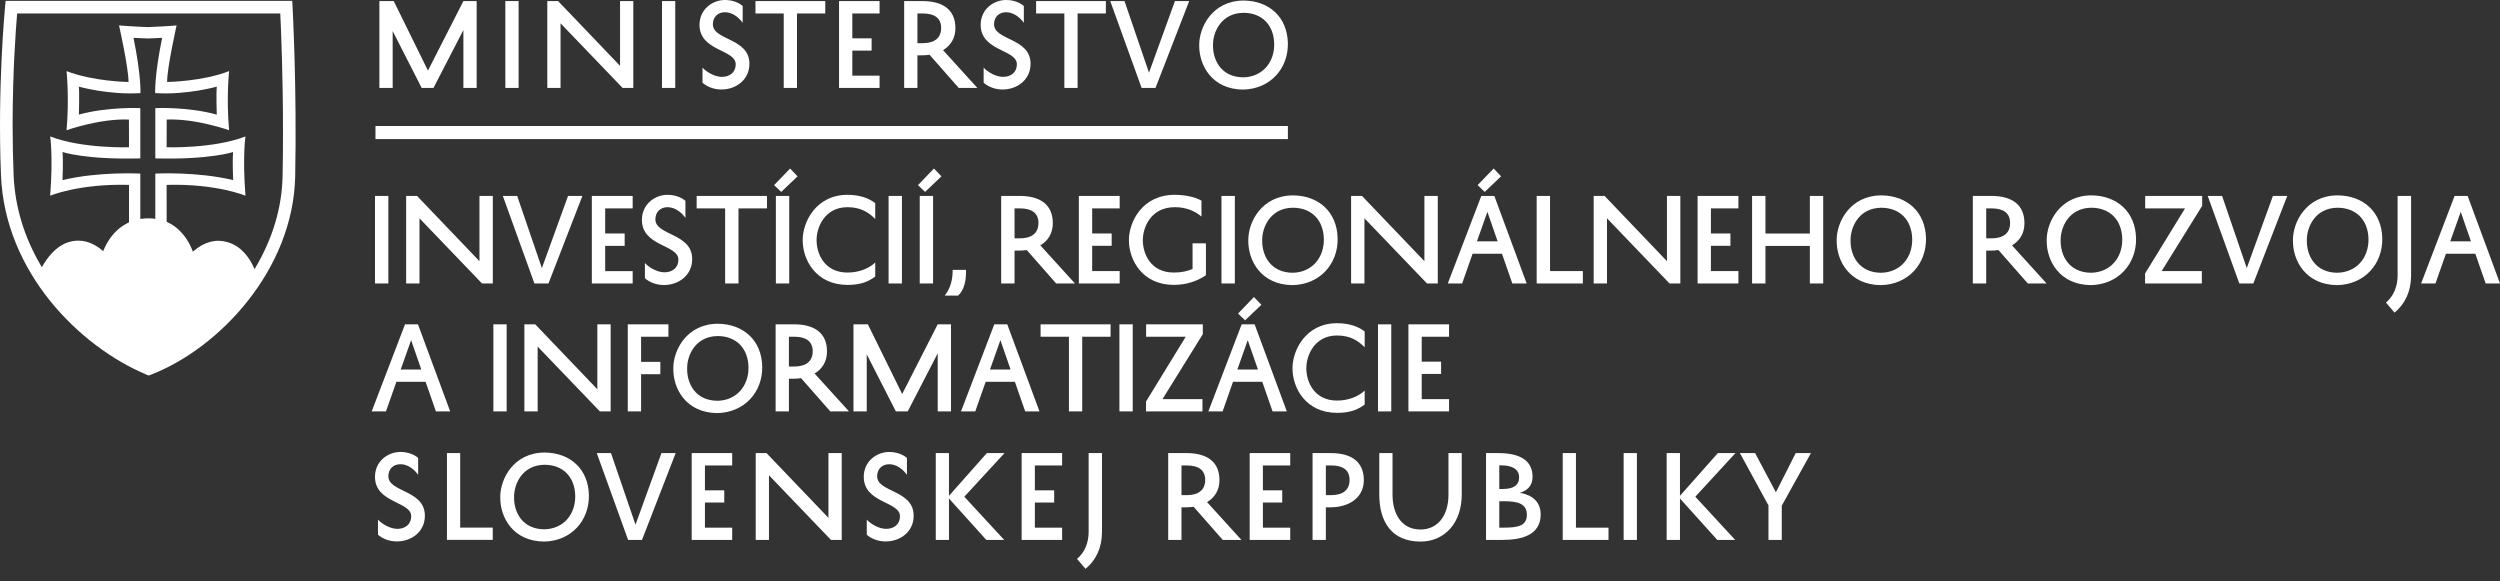
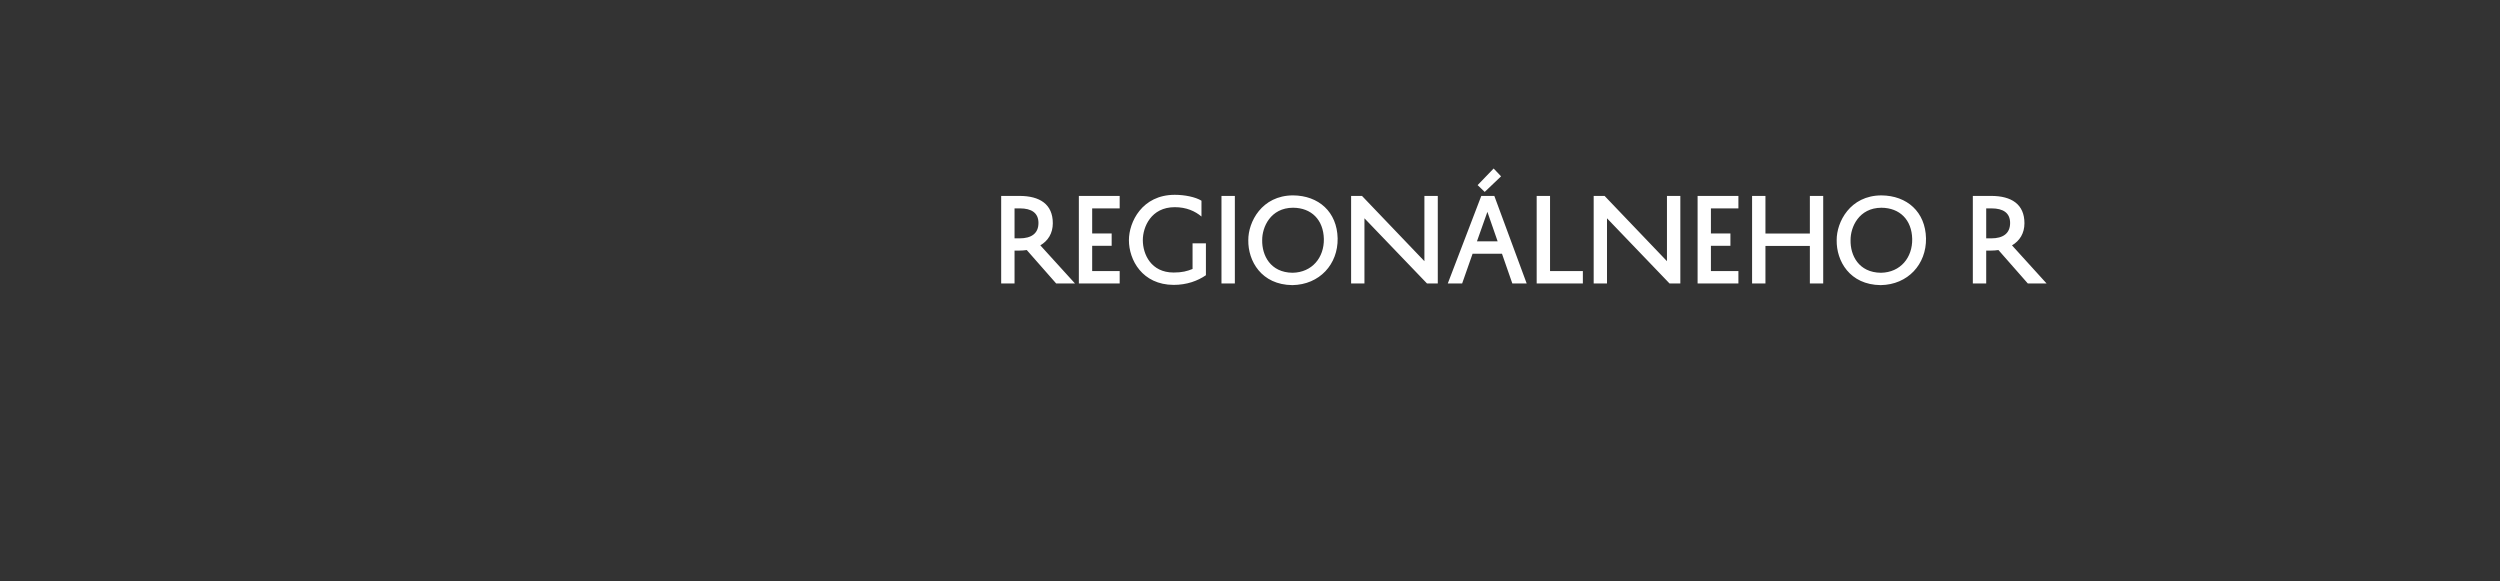
<svg xmlns="http://www.w3.org/2000/svg" width="185" height="43" viewBox="0 0 185 43" fill="none">
  <rect x="0" y="0" width="185" height="43" fill="#333333" stroke="none" />
-   <path d="M95.304 9.325H27.785V10.292H95.304V9.325Z" fill="white" />
-   <path fill-rule="evenodd" clip-rule="evenodd" d="M34.291 6.506V2.223L32.078 6.505H31.204L29.057 2.297L29.058 6.505H28.075V0.08H29.137L31.669 5.224L34.291 0.08H35.273V6.505H34.291V6.506ZM38.377 6.506H37.396V0.081H38.377V6.506ZM46.864 0.081V6.505H46.071L41.48 1.724V6.505H40.501V0.081H41.301L45.884 4.871V0.081H46.864ZM49.968 6.506H48.987V0.081H49.968V6.506ZM51.985 5.003C52.271 5.329 52.901 5.689 53.414 5.689C54.011 5.689 54.443 5.347 54.443 4.758C54.443 3.645 51.764 3.801 51.764 1.839C51.764 0.695 52.714 0 53.644 0C54.247 0 54.705 0.22 54.958 0.441V1.691C54.73 1.355 54.241 0.905 53.651 0.905C53.103 0.905 52.753 1.275 52.753 1.796C52.753 3 55.457 2.796 55.457 4.717C55.457 5.92 54.452 6.623 53.382 6.623C52.785 6.623 52.287 6.391 51.985 6.122V5.003ZM55.905 0.081H61.069V0.997H58.977V6.505H57.996V0.997H55.905V0.081ZM65.088 6.506H62.089V0.081H65.088V0.996H63.072V2.836H64.5V3.744H63.072V5.6H65.088V6.506ZM68.789 4.054C68.61 4.079 68.42 4.094 68.226 4.094H67.89V6.506H66.908V0.081H68.257C69.736 0.081 70.7 0.686 70.7 2.084C70.7 2.827 70.348 3.377 69.785 3.71L72.324 6.506H70.945L68.789 4.054ZM67.89 3.195H68.265C69.116 3.195 69.645 2.845 69.645 2.067C69.645 1.325 69.13 0.996 68.291 0.996H67.89V3.195ZM72.79 5.003C73.076 5.329 73.704 5.689 74.219 5.689C74.817 5.689 75.249 5.347 75.249 4.758C75.249 3.645 72.569 3.801 72.569 1.839C72.569 0.695 73.516 0 74.449 0C75.053 0 75.51 0.22 75.764 0.441V1.691C75.536 1.355 75.044 0.905 74.457 0.905C73.909 0.905 73.559 1.275 73.559 1.796C73.559 3 76.262 2.796 76.262 4.717C76.262 5.92 75.257 6.623 74.188 6.623C73.59 6.623 73.092 6.391 72.79 6.122V5.003ZM76.672 0.081H81.834V0.997H79.742V6.505H78.762V0.997H76.672V0.081ZM85.026 5.378L86.945 0.081H88L85.509 6.505H84.479L82.159 0.081H83.213L85.026 5.378ZM92.029 0.04C93.916 0.057 95.261 1.258 95.303 3.195C95.337 5.093 93.978 6.597 91.978 6.63C89.699 6.605 88.72 4.854 88.742 3.326C88.734 2.002 89.725 0.048 92.029 0.04ZM91.994 5.723C93.434 5.697 94.316 4.601 94.291 3.237C94.257 1.839 93.383 0.957 92.029 0.948C90.37 0.957 89.753 2.377 89.762 3.326C89.741 4.43 90.354 5.705 91.994 5.723ZM27.97 38.449C28.255 38.774 28.885 39.136 29.399 39.136C29.997 39.136 30.428 38.791 30.428 38.202C30.428 37.091 27.749 37.246 27.749 35.284C27.749 34.139 28.697 33.444 29.629 33.444C30.233 33.444 30.691 33.666 30.943 33.886V35.139C30.715 34.802 30.223 34.352 29.635 34.352C29.088 34.352 28.739 34.719 28.739 35.244C28.739 36.445 31.441 36.239 31.441 38.162C31.441 39.363 30.437 40.066 29.368 40.066C28.77 40.066 28.272 39.839 27.971 39.568L27.97 38.449ZM36.464 39.952H33.074V33.527H34.054V39.044H36.464V39.952Z" fill="white" />
-   <path fill-rule="evenodd" clip-rule="evenodd" d="M40.306 33.488C42.192 33.502 43.541 34.704 43.579 36.642C43.614 38.538 42.258 40.044 40.255 40.076C37.976 40.051 36.996 38.303 37.019 36.773C37.012 35.45 38.001 33.493 40.306 33.488ZM40.27 39.169C41.711 39.145 42.593 38.049 42.567 36.683C42.535 35.284 41.66 34.401 40.306 34.393C38.646 34.401 38.033 35.825 38.042 36.773C38.018 37.877 38.63 39.152 40.27 39.169ZM47.027 38.826L48.947 33.528H50L47.508 39.953H46.48L44.161 33.528H45.213L47.027 38.826ZM54.182 39.953H51.185V33.528H54.182V34.443H52.165V36.284H53.596V37.19H52.165V39.045H54.182V39.953ZM62.287 33.528V39.953H61.492L56.904 35.17V39.953H55.923V33.528H56.722L61.305 38.319V33.528H62.287ZM64.141 38.45C64.425 38.775 65.054 39.136 65.568 39.136C66.166 39.136 66.598 38.792 66.598 38.203C66.598 37.092 63.918 37.247 63.918 35.284C63.918 34.14 64.867 33.446 65.798 33.446C66.402 33.446 66.859 33.667 67.114 33.887V35.14C66.885 34.803 66.393 34.353 65.807 34.353C65.258 34.353 64.908 34.72 64.908 35.244C64.908 36.446 67.611 36.241 67.611 38.163C67.611 39.364 66.608 40.067 65.537 40.067C64.94 40.067 64.442 39.839 64.141 39.569V38.45ZM70.224 33.528V36.691L73.028 33.528H74.335L71.36 36.757L74.31 39.953H72.988L70.224 36.888V39.953H69.247V33.528H70.224ZM78.597 39.953H75.601V33.528H78.597V34.443H76.58V36.284H78.01V37.19H76.58V39.045H78.597V39.953ZM79.701 41.36C80.273 40.87 80.552 40.181 80.559 39.373V33.528H81.547V39.364C81.547 40.517 81.114 41.449 80.329 42.095L79.701 41.36ZM88.327 37.5C88.146 37.525 87.959 37.542 87.763 37.542H87.429V39.953H86.447V33.528H87.796C89.273 33.528 90.24 34.131 90.24 35.53C90.24 36.276 89.885 36.822 89.324 37.158L91.864 39.953H90.484L88.327 37.5ZM87.429 36.642H87.804C88.653 36.642 89.184 36.29 89.184 35.514C89.184 34.769 88.67 34.443 87.828 34.443H87.429V36.642ZM95.477 39.953H92.476V33.528H95.477V34.443H93.454V36.284H94.885V37.19H93.454V39.045H95.477V39.953ZM98.113 37.542V39.953H97.129V33.528H98.481C99.957 33.528 100.924 34.131 100.924 35.53C100.924 36.831 99.826 37.542 98.447 37.542H98.113ZM98.113 36.642H98.489C99.336 36.642 99.869 36.29 99.869 35.514C99.869 34.769 99.353 34.443 98.515 34.443H98.113V36.642ZM103.047 33.528V36.603C103.047 37.927 103.641 39.184 105.123 39.184C106.346 39.184 107.186 38.212 107.186 36.608V33.528H108.169V36.603C108.169 38.686 106.911 40.076 105.123 40.076C102.995 40.076 102.067 38.629 102.067 36.608V33.528H103.047ZM109.967 39.953V33.528H110.879C112.316 33.528 113.409 33.978 113.409 35.277C113.409 35.914 113.069 36.284 112.472 36.464C113.398 36.634 114.01 37.133 114.01 38.072C114.01 39.652 112.5 39.953 111.182 39.953H109.967ZM111.217 36.184C111.975 36.184 112.414 35.922 112.414 35.328C112.414 34.599 111.696 34.436 111.084 34.436H110.946V36.184H111.217ZM111.338 37.092H110.946V39.045H111.304C112.326 39.045 112.988 38.914 112.988 38.089C112.988 37.263 112.283 37.092 111.338 37.092ZM119.03 39.953H115.642V33.528H116.62V39.045H119.03V39.953ZM121.132 39.953H120.15V33.528H121.132V39.953ZM124.318 33.528V36.691L127.121 33.528H128.424L125.453 36.757L128.403 39.953H127.078L124.318 36.888V39.953H123.333V33.528H124.318ZM131.85 39.953H130.867V37.403L128.753 33.528H129.879L131.416 36.429L132.884 33.528H134.01L131.85 37.42V39.953ZM21.844 13.055C21.702 19.952 16.244 25.761 11.181 27.722L11.005 27.789L10.832 27.719C5.858 25.63 0.37 20.135 0.074 13.003C-0.199 6.432 0.372 0.539 0.377 0.481L0.419 0.062H21.625L21.649 0.501C21.653 0.559 21.976 6.549 21.844 13.055ZM20.942 9.765C20.942 5.714 20.804 2.314 20.742 1.042L20.741 0.995H1.269L1.265 1.04C1.165 2.215 0.934 5.37 0.934 9.274C0.934 10.539 0.959 11.781 1.008 12.963C1.104 15.302 1.793 17.569 3.054 19.7L3.097 19.77L3.139 19.698C3.493 19.087 4.086 18.293 4.907 17.978C5.201 17.864 5.5 17.807 5.793 17.807C6.572 17.807 7.199 18.208 7.586 18.542L7.638 18.586L7.664 18.523C7.863 18.021 8.367 17.055 9.406 16.525C9.452 16.499 9.499 16.475 9.546 16.452L9.547 13.681C5.86 13.577 3.713 14.483 3.713 14.483C3.939 11.561 3.713 10.097 3.713 10.097C6.077 11.014 9.547 10.898 9.547 10.898L9.541 8.846C7.373 8.76 4.924 9.638 4.924 9.638C5.138 7.253 4.924 5.261 4.924 5.261C6.901 6.034 9.508 6.067 9.508 6.067C9.527 5.077 8.809 1.881 8.809 1.881C9.455 1.945 10.939 2.006 10.939 2.006C10.939 2.006 12.421 1.945 13.068 1.881C13.068 1.881 12.349 5.077 12.369 6.067C12.369 6.067 14.975 6.034 16.953 5.261C16.953 5.261 16.738 7.253 16.953 9.638C16.953 9.638 14.504 8.76 12.336 8.846L12.33 10.898C12.33 10.898 15.8 11.014 18.164 10.097C18.164 10.097 17.939 11.561 18.164 14.483C18.164 14.483 16.016 13.577 12.33 13.681L12.332 16.412C12.403 16.444 12.474 16.479 12.543 16.518C13.563 17.053 14.056 18.045 14.248 18.559L14.274 18.624L14.327 18.578C15.114 17.897 15.974 17.666 16.838 17.918C17.887 18.219 18.485 19.123 18.801 19.827L18.84 19.914L18.887 19.832C20.183 17.648 20.863 15.359 20.911 13.036C20.933 11.995 20.942 10.896 20.942 9.765ZM11.012 16.157C11.117 16.157 11.29 16.164 11.494 16.19V12.846C11.494 12.846 14.562 12.679 17.254 13.328C17.254 13.328 17.188 11.98 17.25 11.25C17.25 11.25 15.548 11.827 11.494 11.722V8.001C11.494 8.001 13.88 7.882 16.04 8.481C16.04 8.481 15.99 6.909 16.042 6.411C16.042 6.411 13.863 7.035 11.485 6.891C11.485 6.891 11.413 5.662 11.998 2.798C11.998 2.798 11.043 2.851 10.939 2.846C10.834 2.851 9.879 2.798 9.879 2.798C10.464 5.662 10.392 6.891 10.392 6.891C8.013 7.035 5.834 6.411 5.834 6.411C5.887 6.909 5.836 8.481 5.836 8.481C7.997 7.882 10.383 8.001 10.383 8.001V11.722C6.329 11.827 4.628 11.25 4.628 11.25C4.688 11.98 4.623 13.328 4.623 13.328C7.314 12.679 10.383 12.846 10.383 12.846V16.2C10.649 16.159 10.872 16.157 11.012 16.157ZM28.738 14.499V20.978H27.749V14.499H28.738ZM36.469 14.499V20.978H35.671L31.042 16.155V20.978H30.055V14.499H30.862L35.48 19.328V14.499H36.469ZM40.099 19.84L42.035 14.499H43.097L40.586 20.978H39.547L37.21 14.499H38.272L40.099 19.84ZM46.818 20.978H43.796V14.499H46.818V15.422H44.784V17.277H46.225V18.192H44.784V20.063H46.818V20.978ZM47.724 19.46C48.012 19.79 48.646 20.152 49.165 20.152C49.765 20.152 50.202 19.807 50.202 19.214C50.202 18.093 47.501 18.249 47.501 16.272C47.501 15.118 48.456 14.417 49.394 14.417C50.004 14.417 50.465 14.639 50.721 14.862V16.123C50.49 15.785 49.995 15.332 49.403 15.332C48.851 15.332 48.498 15.702 48.498 16.23C48.498 17.442 51.222 17.235 51.222 19.172C51.222 20.383 50.21 21.092 49.132 21.092C48.53 21.092 48.029 20.861 47.724 20.59V19.46ZM51.552 14.499H56.755V15.422H54.648V20.978H53.66V15.422H51.552V14.499ZM58.403 14.499V20.978H57.415V14.499H58.403ZM57.81 14.203L57.282 13.7L58.468 12.472L59.02 13.05L57.81 14.203ZM59.399 17.771C59.391 16.436 60.387 14.417 62.709 14.417C63.623 14.417 64.314 14.673 64.767 15.035V16.206C64.298 15.736 63.721 15.332 62.709 15.332C61.036 15.332 60.42 16.816 60.427 17.771C60.427 18.818 61.036 20.169 62.709 20.169C63.572 20.169 64.306 19.864 64.767 19.427V20.465C64.257 20.844 63.688 21.084 62.709 21.084C60.387 21.075 59.399 19.237 59.399 17.779V17.771ZM66.743 14.499V20.977H65.755V14.499H66.743ZM69.048 14.499V20.977H68.06V14.499H69.048ZM68.456 14.202L67.929 13.699L69.114 12.471L69.666 13.049L68.456 14.202ZM71.484 19.971C71.51 20.704 71.362 21.462 70.901 21.875H69.913C70.34 21.305 70.497 20.721 70.497 19.971H71.484Z" fill="white" />
  <path fill-rule="evenodd" clip-rule="evenodd" d="M75.981 18.503C75.8 18.528 75.611 18.544 75.413 18.544H75.076V20.975H74.087V14.498H75.446C76.936 14.498 77.908 15.108 77.908 16.518C77.908 17.267 77.554 17.82 76.985 18.156L79.547 20.975H78.155L75.981 18.503ZM75.076 17.638H75.454C76.311 17.638 76.846 17.284 76.846 16.5C76.846 15.751 76.326 15.421 75.478 15.421H75.076V17.638ZM82.856 20.975H79.835V14.498H82.856V15.421H80.821V17.275H82.263V18.19H80.821V20.061H82.856V20.975ZM83.54 17.769C83.54 16.435 84.509 14.416 86.933 14.416C87.656 14.416 88.456 14.572 88.909 14.852V16.023C88.439 15.627 87.796 15.331 86.933 15.331C85.169 15.331 84.569 16.814 84.569 17.769C84.569 18.817 85.178 20.167 86.849 20.167C87.475 20.167 87.838 20.069 88.249 19.904V18.008H89.238V20.366C88.629 20.785 87.829 21.082 86.849 21.082C84.526 21.073 83.54 19.236 83.54 17.777V17.769ZM91.379 14.498V20.976H90.389V14.498H91.379ZM95.685 14.458C97.585 14.472 98.944 15.685 98.985 17.638C99.019 19.55 97.652 21.066 95.634 21.099C93.337 21.073 92.348 19.31 92.374 17.769C92.365 16.435 93.362 14.465 95.685 14.458ZM95.651 20.184C97.099 20.159 97.99 19.056 97.966 17.679C97.931 16.27 97.051 15.38 95.685 15.372C94.012 15.38 93.395 16.814 93.402 17.769C93.379 18.882 93.997 20.167 95.651 20.184ZM106.396 14.498V20.976H105.597L100.969 16.154V20.976H99.982V14.498H100.787L105.406 19.327V14.498H106.396ZM109.869 14.202L109.344 13.698L110.529 12.47L111.079 13.048L109.869 14.202ZM110.58 14.498L112.974 20.976H111.912L111.146 18.774H108.972L108.199 20.976H107.136L109.615 14.498H110.58ZM109.294 17.86H110.825L110.067 15.677L109.294 17.86ZM117.132 20.976H113.714V14.498H114.703V20.061H117.132V20.976ZM124.345 14.498V20.976H123.545L118.918 16.154V20.976H117.932V14.498H118.739L123.355 19.327V14.498H124.345ZM128.642 20.976H125.622V14.498H128.642V15.421H126.608V17.275H128.051V18.19H126.608V20.061H128.642V20.975V20.976ZM133.93 14.498H134.917V20.977H133.93V18.199H130.643V20.977H129.654V14.498H130.643V17.284H133.93V14.498ZM139.222 14.459C141.125 14.473 142.484 15.686 142.525 17.638C142.556 19.55 141.19 21.067 139.172 21.099C136.875 21.074 135.888 19.311 135.914 17.77C135.905 16.436 136.899 14.466 139.222 14.459ZM139.189 20.185C140.639 20.16 141.528 19.056 141.503 17.68C141.471 16.271 140.589 15.381 139.222 15.373C137.551 15.381 136.933 16.815 136.942 17.77C136.916 18.883 137.535 20.168 139.189 20.185ZM147.885 18.503C147.703 18.529 147.513 18.544 147.315 18.544H146.979V20.977H145.99V14.498H147.348C148.841 14.498 149.809 15.108 149.809 16.518C149.809 17.268 149.458 17.82 148.888 18.157L151.448 20.977H150.059L147.885 18.503ZM146.979 17.638H147.356C148.214 17.638 148.748 17.284 148.748 16.501C148.748 15.752 148.23 15.421 147.381 15.421H146.979V17.638Z" fill="white" />
-   <path fill-rule="evenodd" clip-rule="evenodd" d="M154.767 14.457C156.667 14.473 158.028 15.685 158.068 17.637C158.102 19.549 156.734 21.067 154.717 21.099C152.42 21.073 151.432 19.311 151.456 17.769C151.447 16.435 152.445 14.464 154.767 14.457ZM154.733 20.184C156.184 20.159 157.072 19.055 157.048 17.68C157.014 16.27 156.134 15.381 154.767 15.372C153.096 15.381 152.479 16.814 152.487 17.769C152.462 18.882 153.079 20.167 154.733 20.184ZM158.744 14.498H162.96V15.232L159.962 20.061H162.936V20.976H158.735V20.241L161.692 15.421H158.744V14.498ZM166.261 19.839L168.195 14.498H169.257L166.747 20.976H165.71L163.371 14.498H164.434L166.261 19.839ZM172.987 14.457C174.89 14.473 176.247 15.685 176.29 17.637C176.321 19.549 174.956 21.067 172.937 21.099C170.642 21.073 169.653 19.311 169.678 17.769C169.669 16.435 170.665 14.464 172.987 14.457ZM172.953 20.184C174.404 20.159 175.292 19.055 175.268 17.68C175.237 16.27 174.354 15.381 172.987 15.372C171.315 15.381 170.698 16.814 170.707 17.769C170.682 18.882 171.299 20.167 172.953 20.184ZM176.561 22.392C177.136 21.899 177.417 21.206 177.424 20.39V14.498H178.421V20.381C178.421 21.543 177.986 22.483 177.195 23.135L176.561 22.392ZM182.605 14.498L185 20.976H183.939L183.173 18.774H180.999L180.225 20.976H179.162L181.641 14.498H182.605ZM181.319 17.86H182.851L182.094 15.677L181.319 17.86ZM30.929 23.999L33.314 30.445H32.257L31.494 28.255H29.332L28.561 30.445H27.505L29.971 23.999H30.929ZM29.651 27.345H31.175L30.422 25.171L29.651 27.345ZM37.492 23.999V30.445H36.51V23.999H37.492ZM45.187 23.999V30.445H44.392L39.787 25.648V30.445H38.804V23.999H39.606L44.203 28.805V23.999H45.187ZM46.456 30.445V23.999H49.464V24.918H47.44V26.779H48.865V27.69H47.44V30.445H46.456Z" fill="white" />
-   <path fill-rule="evenodd" clip-rule="evenodd" d="M53.118 23.958C55.011 23.975 56.364 25.18 56.405 27.123C56.438 29.026 55.077 30.535 53.069 30.568C50.783 30.543 49.8 28.788 49.825 27.255C49.816 25.927 50.807 23.966 53.118 23.958ZM53.086 29.658C54.528 29.633 55.413 28.534 55.388 27.165C55.356 25.762 54.479 24.877 53.118 24.868C51.455 24.877 50.841 26.303 50.849 27.255C50.824 28.361 51.439 29.642 53.086 29.658ZM59.281 27.985C59.1 28.009 58.911 28.025 58.715 28.025H58.38V30.445H57.396V23.999H58.748C60.231 23.999 61.197 24.606 61.197 26.009C61.197 26.755 60.846 27.304 60.28 27.64L62.828 30.445H61.443L59.281 27.985ZM58.38 27.123H58.756C59.608 27.123 60.141 26.771 60.141 25.992C60.141 25.245 59.625 24.918 58.781 24.918H58.38V27.123ZM69.391 30.445V26.148L67.171 30.445H66.295L64.139 26.221V30.445H63.156V23.999H64.221L66.761 29.157L69.391 23.999H70.375V30.445H69.391ZM74.537 23.999L76.922 30.445H75.865L75.102 28.255H72.939L72.17 30.445H71.113L73.578 23.999H74.537ZM73.259 27.345H74.783L74.029 25.171L73.259 27.345ZM77.003 23.999H82.183V24.918H80.084V30.445H79.101V24.918H77.003V23.999ZM83.821 23.999V30.445H82.837V23.999H83.821ZM84.812 23.999H89.008V24.729L86.024 29.535H88.982V30.445H84.804V29.715L87.745 24.918H84.812V23.999ZM92.138 23.704L91.614 23.204L92.792 21.981L93.341 22.555L92.138 23.704ZM92.842 23.999L95.226 30.445H94.17L93.408 28.255H91.243L90.474 30.445H89.417L91.883 23.999H92.842ZM91.564 27.345H93.088L92.333 25.171L91.564 27.345ZM95.645 27.255C95.636 25.927 96.627 23.917 98.937 23.917C99.848 23.917 100.536 24.171 100.986 24.532V25.697C100.52 25.23 99.947 24.827 98.937 24.827C97.275 24.827 96.661 26.303 96.669 27.255C96.669 28.296 97.275 29.642 98.937 29.642C99.799 29.642 100.528 29.337 100.986 28.904V29.937C100.479 30.314 99.913 30.551 98.937 30.551C96.627 30.543 95.645 28.714 95.645 27.263V27.255ZM102.953 23.999V30.445H101.971V23.999H102.953ZM107.23 30.445H104.223V23.999H107.23V24.918H105.207V26.762H106.641V27.673H105.207V29.535H107.23V30.445Z" fill="white" />
</svg>